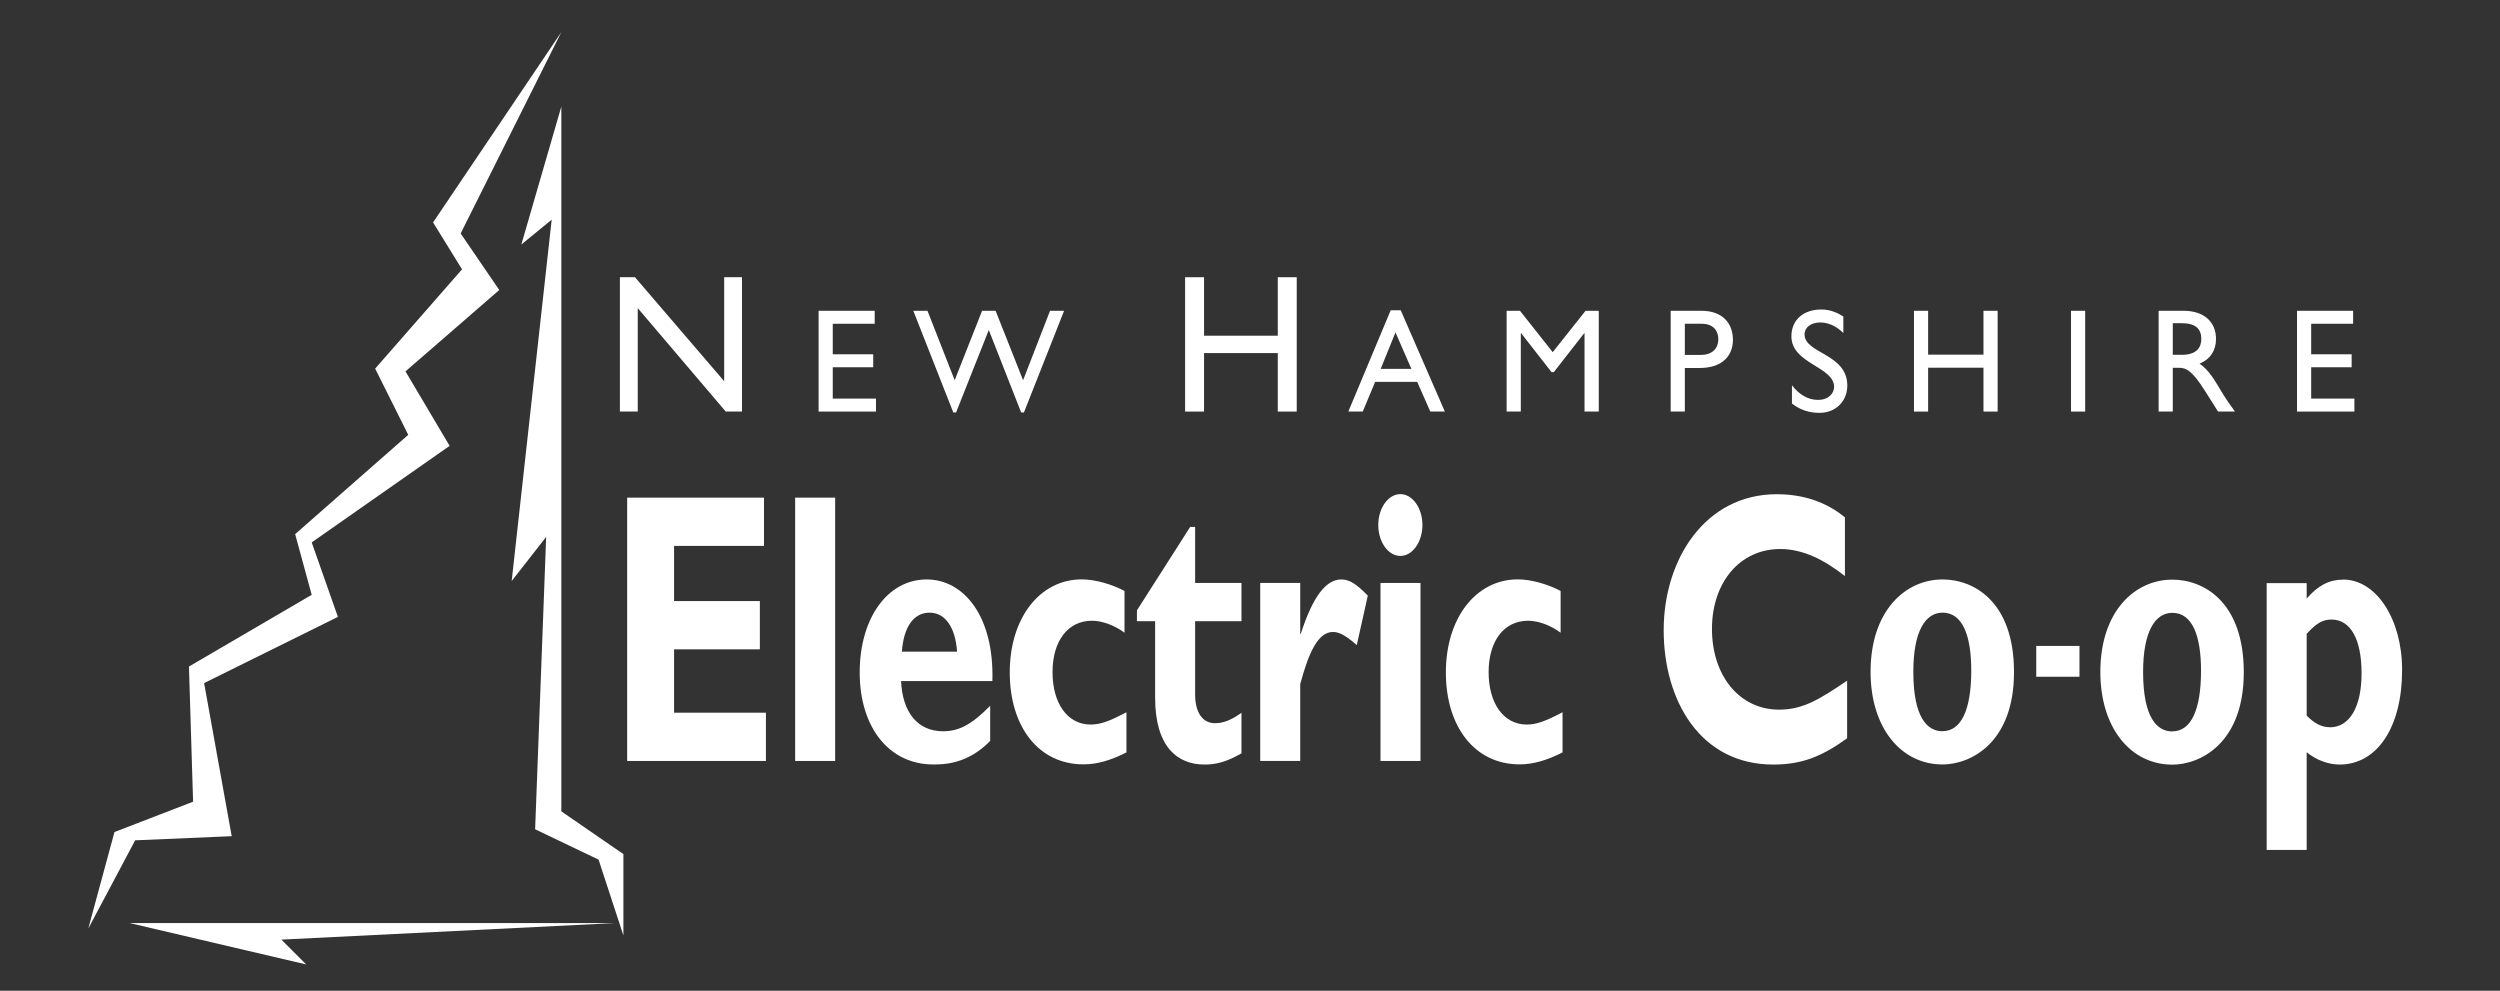
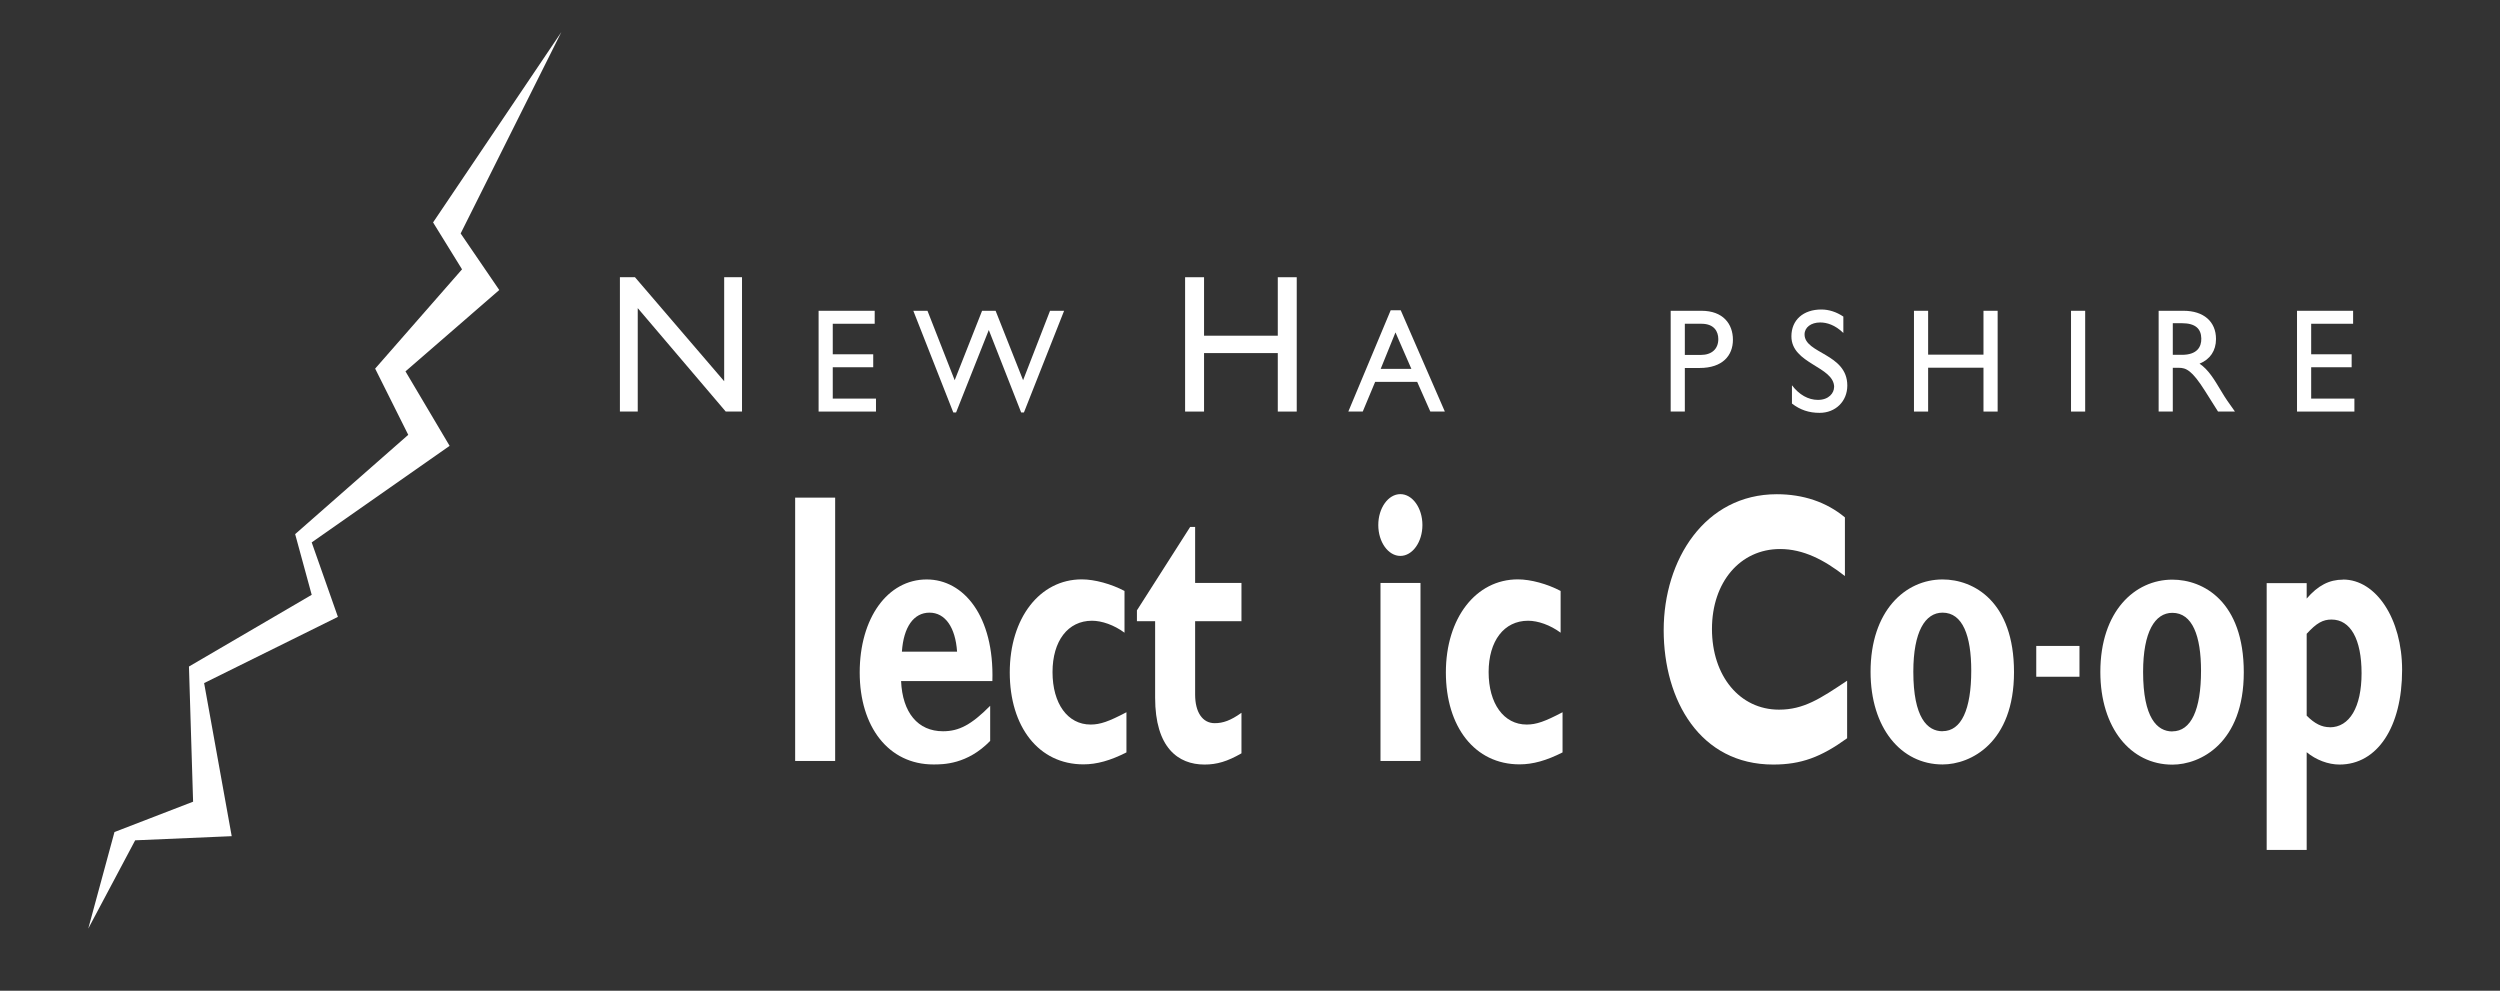
<svg xmlns="http://www.w3.org/2000/svg" width="270" height="107" viewBox="0 0 270 107" fill="none">
  <rect x="0" y="0" width="270" height="107" fill="#333333" stroke="none" />
  <g clip-path="url(#clip0_28_629)">
    <path d="M145.608 44.449H147.177L148.517 41.241H153.055L154.475 44.449H156.044L151.278 33.506H150.195L145.618 44.449H145.608ZM152.43 39.841H149.113L150.712 35.899L152.43 39.841Z" fill="white" />
-     <path d="M164.247 35.978H164.277L167.563 40.189H167.812L171.099 35.978H171.128V44.449H172.668V33.565H171.238L167.693 38.034L164.157 33.565H162.717V44.449H164.247V35.978Z" fill="white" />
    <path d="M181.962 39.742H183.561C186.034 39.742 187.156 38.401 187.156 36.694C187.156 34.986 186.093 33.565 183.76 33.565H180.433V44.449H181.962V39.742ZM181.962 34.966H183.76C185.15 34.966 185.577 35.83 185.577 36.624C185.577 37.706 184.842 38.332 183.7 38.332H181.962V34.966Z" fill="white" />
    <path d="M198.079 41.817C198.079 42.423 197.533 43.188 196.341 43.188C195.289 43.188 194.306 42.632 193.531 41.609V43.585C194.425 44.27 195.358 44.588 196.52 44.588C198.238 44.588 199.509 43.347 199.509 41.639C199.509 38.173 194.892 38.203 194.892 36.117C194.892 35.353 195.597 34.826 196.58 34.826C197.295 34.826 198.179 35.085 199.082 35.959V34.191C198.327 33.684 197.513 33.426 196.709 33.426C194.753 33.426 193.472 34.558 193.472 36.326C193.472 39.315 198.089 39.563 198.089 41.817H198.079Z" fill="white" />
    <path d="M208.238 39.712H214.216V44.449H215.745V33.565H214.216V38.302H208.238V33.565H206.709V44.449H208.238V39.712Z" fill="white" />
    <path d="M225.199 33.565H223.67V44.449H225.199V33.565Z" fill="white" />
    <path d="M234.662 39.722H235.308C236.092 39.722 236.728 39.98 238.138 42.215L239.548 44.449H241.375C240.64 43.416 240.372 43.049 239.925 42.294C239.111 40.934 238.515 39.931 237.552 39.275C238.694 38.809 239.329 37.875 239.329 36.614C239.329 34.727 237.989 33.565 235.824 33.565H233.133V44.449H234.662V39.722ZM234.662 34.906H235.645C237.135 34.906 237.721 35.532 237.741 36.554C237.761 37.468 237.284 38.322 235.645 38.322H234.662V34.906Z" fill="white" />
    <path d="M254.275 43.049H249.607V39.663H253.977V38.263H249.607V34.966H254.136V33.565H248.078V44.449H254.275V43.049Z" fill="white" />
    <path d="M89.938 34.966H94.467V33.565H88.409V44.449H94.606V43.049H89.938V39.663H94.308V38.263H89.938V34.966Z" fill="white" />
    <path d="M102.957 44.548H103.255L106.79 35.641L110.286 44.548H110.584L114.923 33.565H113.404L110.494 41.063L107.525 33.565H106.065L103.106 41.063L100.167 33.565H98.638L102.957 44.548Z" fill="white" />
    <path d="M140.047 29.941H138.001V36.256H130.037V29.941H127.991V44.449H130.037V38.133H138.001V44.449H140.047V29.941Z" fill="white" />
    <path d="M68.876 44.449V33.277L78.38 44.449H80.137V29.941H78.211V41.172L68.579 29.941H66.95V44.449H68.876Z" fill="white" />
    <path d="M90.197 53.744H85.877V82.184H90.197V53.744Z" fill="white" />
    <path d="M100.087 62.581C95.857 62.581 92.848 66.752 92.848 72.631C92.848 78.51 95.976 82.561 100.802 82.561C101.875 82.561 104.466 82.561 106.939 80.019V76.226C104.913 78.271 103.573 78.976 101.845 78.976C99.134 78.976 97.466 76.971 97.317 73.555H107.177C107.386 66.544 104.079 62.581 100.087 62.581ZM97.406 70.377C97.585 67.706 98.687 66.166 100.385 66.166C102.083 66.166 103.185 67.755 103.364 70.377H97.406Z" fill="white" />
    <path d="M113.672 72.591C113.672 69.215 115.34 67.04 117.932 67.04C119.004 67.04 120.315 67.497 121.447 68.331V63.823C120.017 63.068 118.23 62.572 116.83 62.572C112.301 62.572 109.054 66.742 109.054 72.621C109.054 78.5 112.182 82.551 117.008 82.551C118.468 82.551 119.928 82.134 121.656 81.26V76.921C119.749 77.924 118.826 78.251 117.783 78.251C115.31 78.251 113.672 75.997 113.672 72.581V72.591Z" fill="white" />
    <path d="M129.074 56.911H128.537L122.788 65.918V67.09H124.754V75.352C124.754 80.734 127.227 82.571 130.087 82.571C131.427 82.571 132.559 82.234 134.078 81.36V76.981C132.917 77.815 132.083 78.103 131.189 78.103C129.848 78.103 129.074 76.891 129.074 75.014V67.09H134.078V62.959H129.074V56.911Z" fill="white" />
-     <path d="M140.424 82.184V73.882C141.377 70.337 142.39 68.252 143.969 68.252C144.654 68.252 145.399 68.669 146.531 69.672L147.723 64.329C146.472 63.038 145.727 62.581 144.863 62.581C143.195 62.581 141.765 64.458 140.484 68.46H140.424V62.959H136.104V82.184H140.424Z" fill="white" />
    <path d="M151.238 53.366C149.927 53.366 148.855 54.866 148.855 56.703C148.855 58.54 149.927 60.039 151.238 60.039C152.549 60.039 153.621 58.54 153.621 56.703C153.621 54.866 152.549 53.366 151.238 53.366Z" fill="white" />
    <path d="M153.413 62.959H149.093V82.184H153.413V62.959Z" fill="white" />
    <path d="M160.771 72.591C160.771 69.215 162.439 67.04 165.031 67.04C166.104 67.04 167.415 67.497 168.547 68.331V63.823C167.117 63.068 165.329 62.572 163.929 62.572C159.401 62.572 156.154 66.742 156.154 72.621C156.154 78.5 159.282 82.551 164.108 82.551C165.567 82.551 167.027 82.134 168.755 81.26V76.921C166.848 77.924 165.925 78.251 164.882 78.251C162.41 78.251 160.771 75.997 160.771 72.581V72.591Z" fill="white" />
    <path d="M184.892 67.924C184.892 62.88 187.93 59.295 192.25 59.295C194.753 59.295 197.017 60.466 199.251 62.214V55.879C197.255 54.21 194.723 53.376 191.893 53.376C184.117 53.376 179.678 60.466 179.678 68.053C179.678 75.64 183.611 82.571 191.505 82.571C194.514 82.571 196.659 81.777 199.489 79.731V73.515C196.57 75.471 194.782 76.643 192.131 76.643C187.901 76.643 184.892 73.018 184.892 67.924Z" fill="white" />
    <path d="M209.797 62.581C205.745 62.581 202.021 65.998 202.021 72.552C202.021 78.599 205.298 82.561 209.797 82.561C212.836 82.561 217.513 80.228 217.513 72.591C217.513 64.955 213.163 62.581 209.797 62.581ZM209.797 78.976C208.158 78.976 206.639 77.517 206.639 72.552C206.639 68.212 207.92 66.166 209.797 66.166C211.972 66.166 212.895 68.669 212.895 72.422C212.895 76.633 211.823 78.966 209.797 78.966V78.976Z" fill="white" />
    <path d="M224.583 69.761H219.916V73.088H224.583V69.761Z" fill="white" />
    <path d="M234.613 62.601C230.561 62.601 226.837 66.017 226.837 72.571C226.837 78.619 230.114 82.581 234.613 82.581C237.651 82.581 242.329 80.247 242.329 72.611C242.329 64.975 237.979 62.601 234.613 62.601ZM234.613 78.996C232.974 78.996 231.455 77.537 231.455 72.571C231.455 68.232 232.736 66.186 234.613 66.186C236.787 66.186 237.711 68.689 237.711 72.442C237.711 76.653 236.638 78.986 234.613 78.986V78.996Z" fill="white" />
    <path d="M253.053 62.601C251.564 62.601 250.342 63.227 249.121 64.647V62.979H244.801V91.796H249.121V81.24C250.134 82.075 251.445 82.571 252.666 82.571C256.747 82.571 259.428 78.529 259.428 72.353C259.428 66.851 256.628 62.591 253.053 62.591V62.601ZM251.623 78.539C250.759 78.539 249.985 78.162 249.121 77.288V68.45C250.193 67.278 250.878 66.911 251.802 66.911C253.858 66.911 255.049 69.036 255.049 72.71C255.049 76.385 253.738 78.549 251.623 78.549V78.539Z" fill="white" />
-     <path d="M82.511 53.744V58.957H72.799V64.915H82.064V70.129H72.799V76.971H82.719V82.184H67.734V53.744H82.511Z" fill="white" />
    <path d="M25.024 90.307L22.045 73.773L36.494 66.623L33.664 58.58L48.559 48.153L43.792 40.109L53.921 31.321L49.751 25.214L60.624 3.467L46.772 24.022L49.9 29.087L40.516 39.811L44.09 46.961L31.876 57.686L33.664 64.24L20.407 71.986L20.854 86.583L12.363 89.86L9.533 100.287L14.598 90.754L25.024 90.307Z" fill="white" />
-     <path d="M60.624 11.51L56.305 26.405L59.582 23.724L55.262 62.75L58.986 57.984L57.794 89.562L64.646 92.839L67.327 101.031V92.243L60.624 87.626V11.51Z" fill="white" />
-     <path d="M14.002 99.691L33.068 104.16L30.387 101.478L66.433 99.691H14.002Z" fill="white" />
  </g>
  <defs>
    <clipPath id="clip0_28_629">
      <rect width="249.895" height="100.693" fill="white" transform="translate(9.533 3.467)" />
    </clipPath>
  </defs>
</svg>